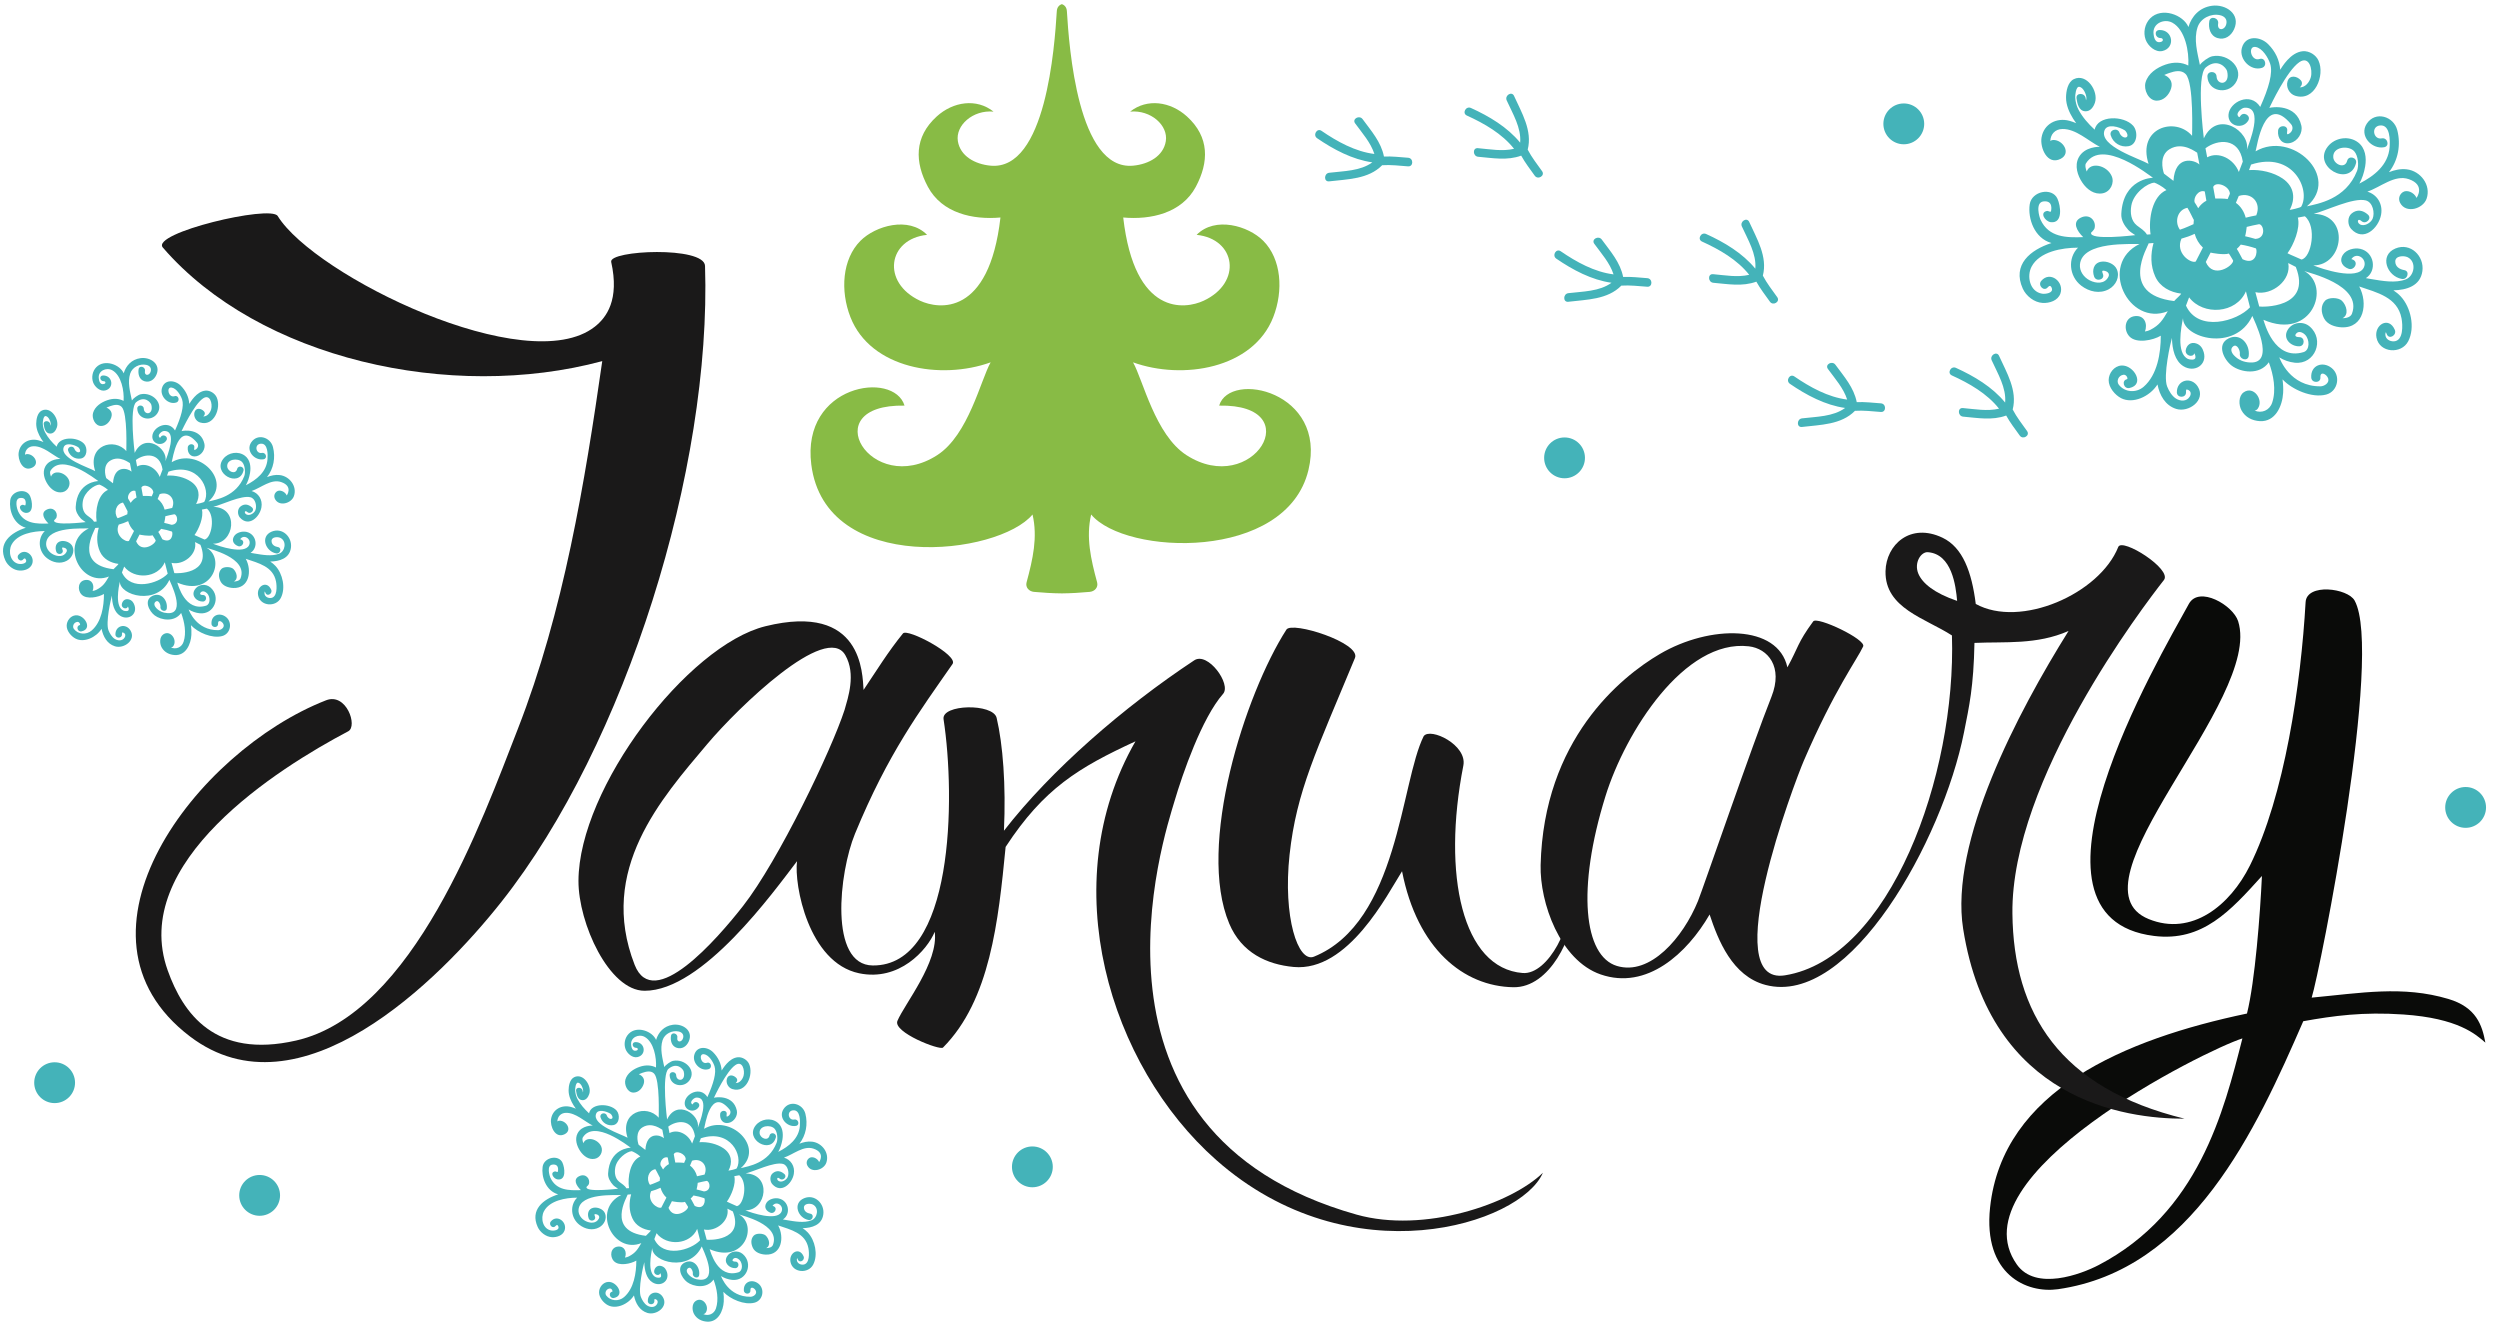
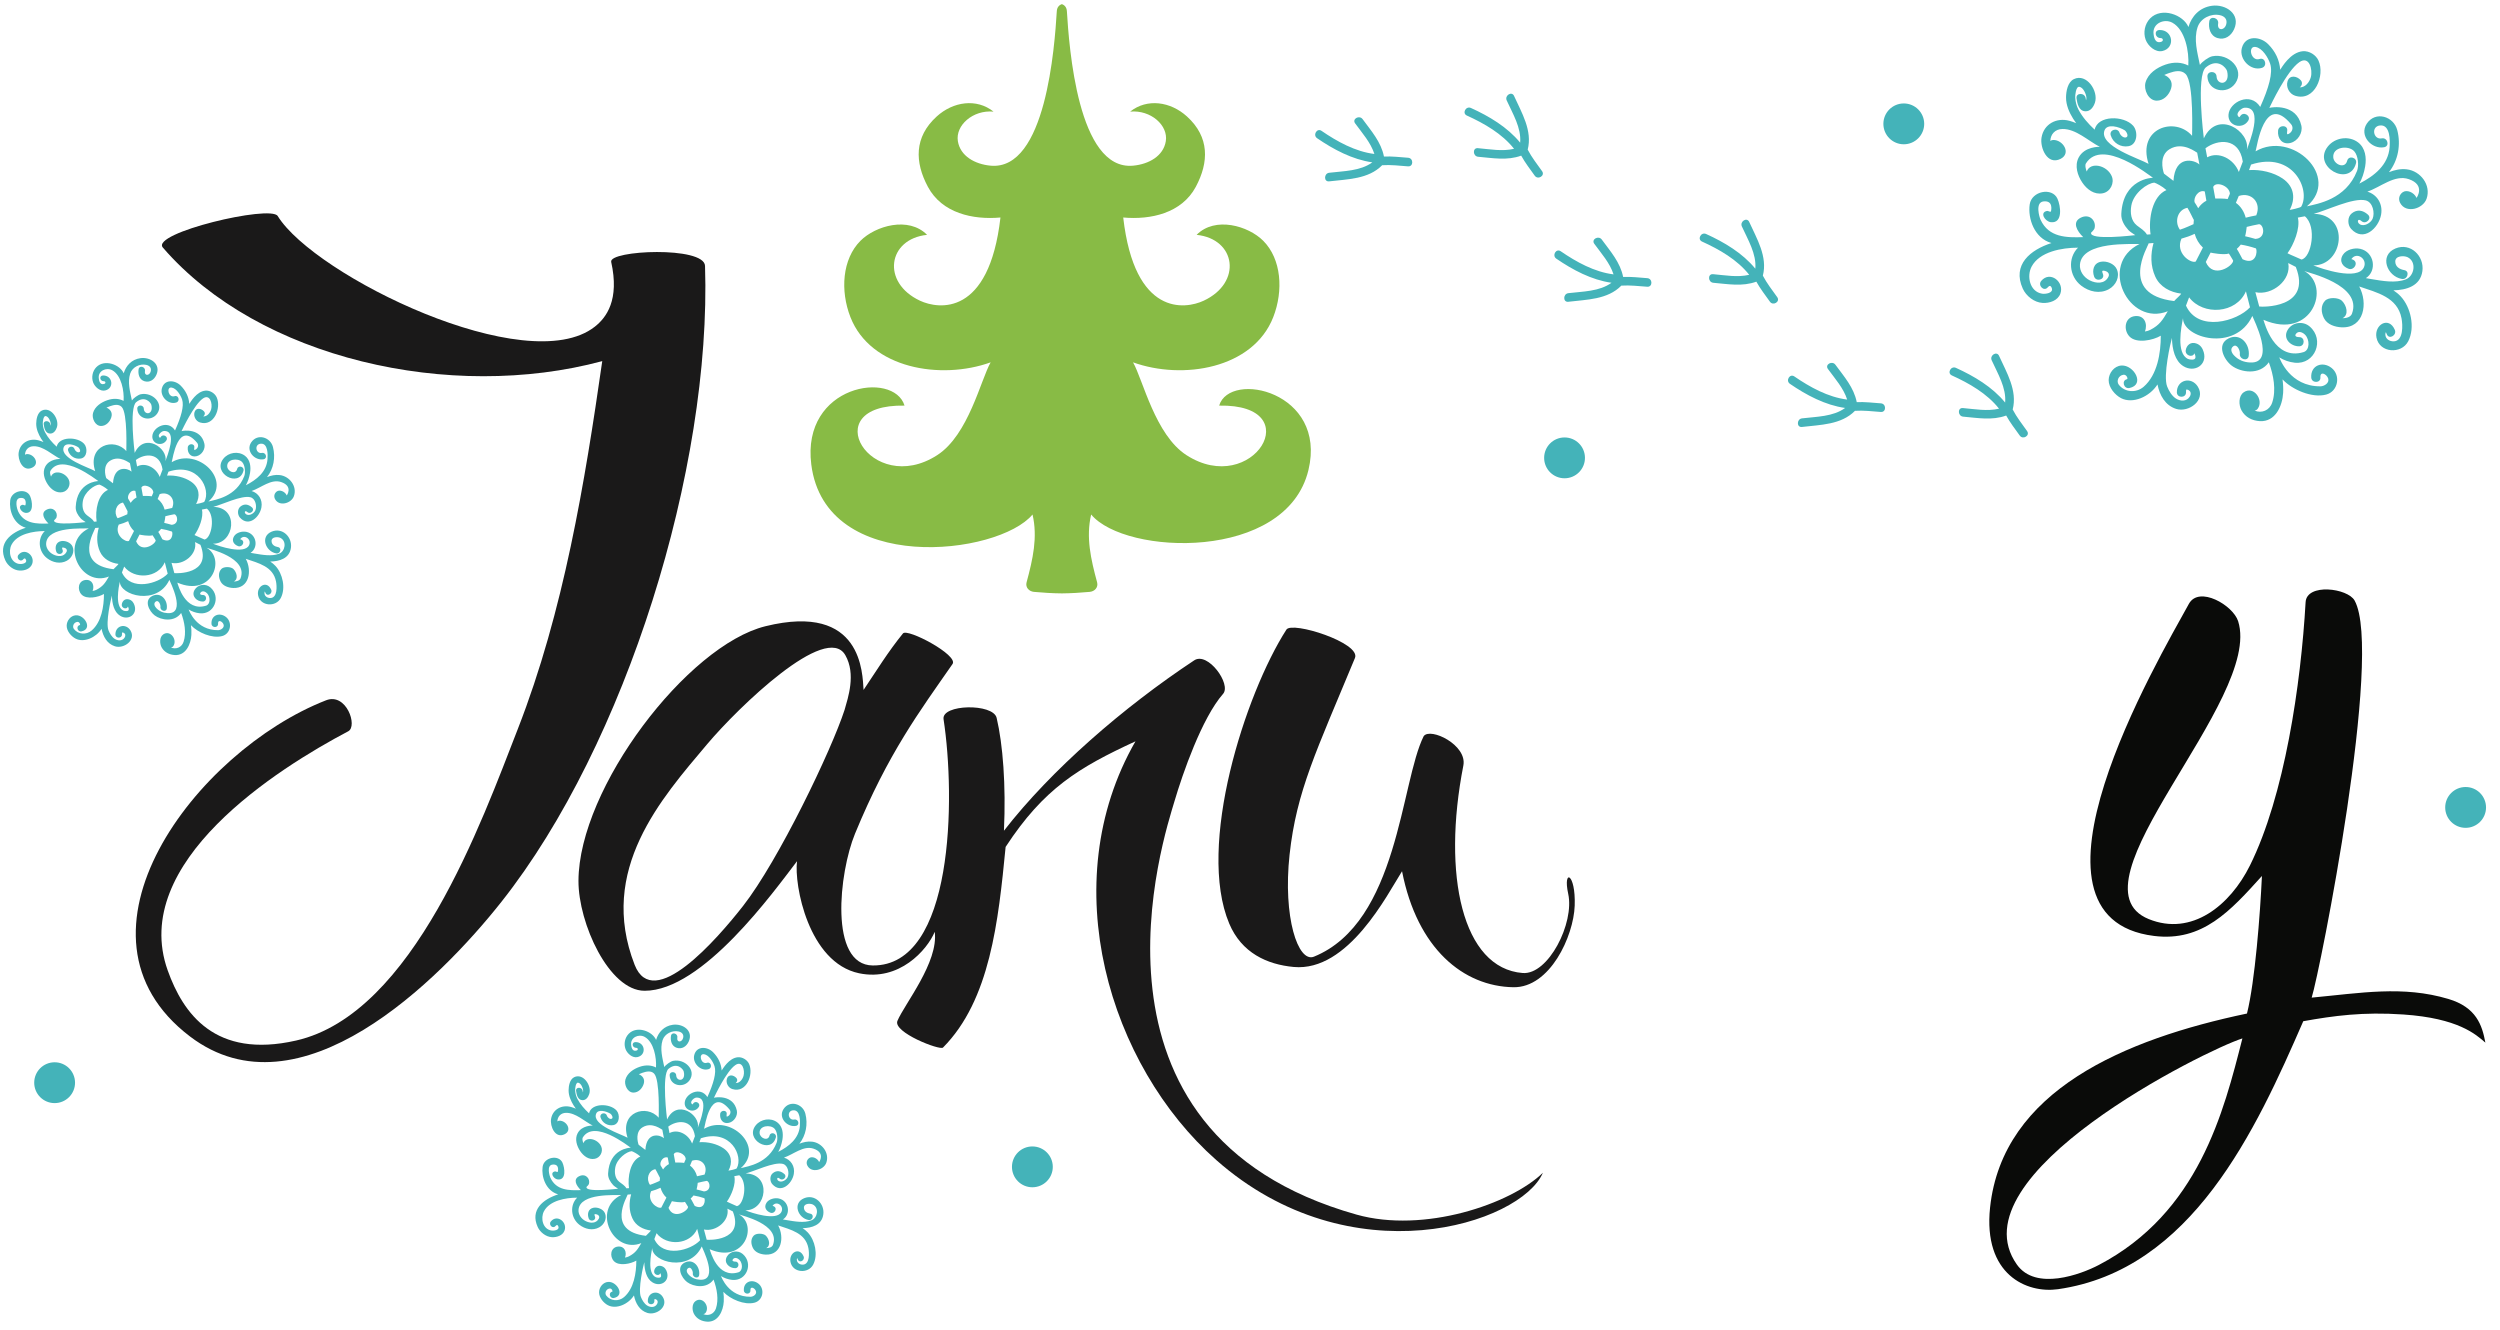
<svg xmlns="http://www.w3.org/2000/svg" width="250px" height="133px" viewBox="0 0 250 133" version="1.1">
  <title>Yanuary</title>
  <g id="Page-1" stroke="none" stroke-width="1" fill="none" fill-rule="evenodd">
    <g id="165" transform="translate(-9, -88)">
      <g id="Yanuary" transform="translate(9.301, 88.416)">
        <path d="M27.468,21.184 C31.158,27.162 52.415,37.555 59.178,32.255 C60.349,31.338 61.663,29.567 60.818,25.776 C60.556,24.601 70.137,24.178 70.202,26.173 C70.865,46.398 62.301,74.003 49.853,89.752 C43.596,97.671 29.645,111.541 18.704,103.235 C5.339,93.087 19.274,74.702 32.307,69.613 C34.335,68.821 35.495,72.201 34.522,72.713 C27.466,76.432 12.597,85.812 16.473,96.635 C18.001,100.905 21.178,105.492 29.311,103.637 C41.046,100.962 47.887,81.689 51.484,72.473 C56.075,60.707 58.185,47.809 59.924,35.696 C44.787,39.769 25.611,35.482 15.986,24.343 C14.726,22.887 26.763,20.043 27.468,21.184" id="Fill-131" fill="#1A1919" />
        <path d="M121.614,40.145 C130.676,39.977 124.969,49.374 118.342,45.095 C115.221,43.08 113.998,37.578 113.004,35.818 C117.971,37.609 125.011,36.457 127.025,31.294 C128.057,28.647 127.846,25.49 126.018,23.659 C124.525,22.163 121.204,21.194 119.361,23.069 C123.295,23.474 123.961,27.841 120.061,29.658 C118.217,30.518 113.16,31.255 112.021,21.334 C114.773,21.582 117.866,20.908 119.28,18.265 C120.593,15.807 120.669,13.295 118.394,11.229 C116.756,9.742 114.412,9.392 112.715,10.746 C114.782,10.555 116.538,12.123 116.28,13.706 C116.037,15.193 114.58,16.003 113.014,16.151 C107.468,16.675 106.606,4.219 106.387,0.693 C106.364,0.309 106.146,0.083 105.884,0 C105.621,0.083 105.403,0.309 105.38,0.693 C105.161,4.219 104.298,16.675 98.752,16.151 C97.188,16.003 95.729,15.193 95.486,13.706 C95.229,12.123 96.985,10.555 99.052,10.746 C97.354,9.392 95.011,9.742 93.373,11.229 C91.097,13.295 91.174,15.807 92.488,18.265 C93.901,20.908 96.993,21.582 99.745,21.334 C98.606,31.255 93.551,30.518 91.706,29.658 C87.806,27.841 88.472,23.474 92.406,23.069 C90.562,21.194 87.242,22.163 85.749,23.659 C83.922,25.49 83.709,28.647 84.741,31.294 C86.756,36.457 93.796,37.609 98.764,35.818 C97.768,37.578 96.546,43.08 93.425,45.095 C86.798,49.374 81.093,39.977 90.153,40.145 C89.082,36.603 79.817,38.037 80.828,46.038 C82.233,57.154 99.546,55.14 102.952,51.034 C103.482,53.315 102.984,55.495 102.358,57.814 C102.22,58.323 102.602,58.724 103.086,58.771 C104.02,58.858 104.952,58.914 105.884,58.923 C106.814,58.914 107.747,58.858 108.68,58.771 C109.164,58.724 109.546,58.323 109.409,57.814 C108.782,55.495 108.283,53.315 108.814,51.034 C112.22,55.14 128.345,55.75 130.543,46.588 C132.426,38.745 122.684,36.603 121.614,40.145" id="Fill-147" fill="#88BB45" />
        <path d="M182.49,36.478 C183.207,37.462 184.043,38.385 184.417,39.541 C182.503,39.303 180.697,38.3 179.132,37.227 C178.671,36.915 178.236,37.656 178.692,37.967 C180.331,39.091 182.217,40.1 184.212,40.38 C183.011,41.259 181.341,41.246 179.9,41.42 C179.357,41.485 179.345,42.347 179.895,42.28 C181.726,42.06 183.826,42.067 185.196,40.666 C186.06,40.61 186.924,40.715 187.787,40.781 C188.34,40.821 188.343,39.958 187.79,39.918 C186.988,39.86 186.179,39.763 185.373,39.797 C185.087,38.333 184.103,37.237 183.241,36.059 C182.918,35.617 182.163,36.031 182.49,36.478 Z M159.126,23.96 C159.842,24.943 160.678,25.866 161.054,27.022 C159.14,26.784 157.333,25.781 155.768,24.708 C155.307,24.395 154.873,25.137 155.329,25.449 C156.967,26.57 158.853,27.58 160.848,27.861 C159.645,28.74 157.978,28.726 156.537,28.9 C155.993,28.965 155.98,29.828 156.532,29.761 C158.362,29.54 160.463,29.549 161.833,28.146 C162.697,28.09 163.561,28.196 164.423,28.258 C164.976,28.3 164.979,27.439 164.427,27.4 C163.623,27.339 162.816,27.245 162.012,27.278 C161.724,25.814 160.738,24.717 159.878,23.541 C159.553,23.097 158.799,23.512 159.126,23.96 Z M137.915,16.106 C138.779,16.049 139.645,16.155 140.506,16.22 C141.06,16.26 141.063,15.399 140.51,15.359 C139.707,15.299 138.9,15.204 138.094,15.237 C137.807,13.773 136.822,12.678 135.962,11.501 C135.638,11.056 134.883,11.471 135.21,11.918 C135.927,12.902 136.762,13.825 137.138,14.981 C135.222,14.744 133.417,13.74 131.85,12.668 C131.391,12.353 130.956,13.097 131.412,13.408 C133.05,14.53 134.937,15.539 136.932,15.82 C135.729,16.698 134.062,16.685 132.619,16.86 C132.077,16.924 132.064,17.786 132.615,17.72 C134.445,17.501 136.547,17.508 137.915,16.106 Z M198.869,35.615 C199.468,36.937 200.342,38.358 200.213,39.841 C198.941,38.28 197.099,37.191 195.29,36.369 C194.787,36.142 194.379,36.899 194.885,37.128 C196.615,37.912 198.407,38.937 199.602,40.452 C198.42,40.73 197.197,40.494 195.985,40.389 C195.432,40.342 195.47,41.202 196.015,41.249 C197.468,41.376 198.916,41.651 200.317,41.137 C200.706,41.843 201.205,42.484 201.673,43.14 C201.994,43.592 202.73,43.143 202.407,42.691 C201.907,41.987 201.367,41.302 200.968,40.534 C201.457,38.636 200.363,36.844 199.602,35.164 C199.374,34.659 198.642,35.117 198.869,35.615 Z M173.885,22.227 C174.484,23.55 175.36,24.97 175.231,26.453 C173.957,24.893 172.116,23.802 170.308,22.983 C169.805,22.754 169.395,23.512 169.902,23.741 C171.632,24.525 173.424,25.55 174.62,27.064 C173.437,27.343 172.214,27.106 171.002,27.001 C170.449,26.954 170.487,27.815 171.034,27.863 C172.486,27.989 173.933,28.264 175.333,27.75 C175.724,28.455 176.223,29.097 176.691,29.753 C177.011,30.205 177.745,29.755 177.424,29.303 C176.923,28.6 176.385,27.915 175.984,27.148 C176.475,25.249 175.38,23.456 174.62,21.777 C174.39,21.27 173.66,21.729 173.885,22.227 Z M151.818,15.148 C152.207,15.855 152.707,16.497 153.173,17.153 C153.494,17.603 154.231,17.155 153.908,16.703 C153.407,15.998 152.867,15.314 152.469,14.547 C152.958,12.65 151.864,10.855 151.104,9.176 C150.875,8.671 150.144,9.128 150.369,9.626 C150.968,10.949 151.844,12.369 151.715,13.851 C150.44,12.291 148.599,11.2 146.792,10.381 C146.289,10.154 145.879,10.91 146.386,11.14 C148.114,11.924 149.908,12.948 151.104,14.464 C149.921,14.743 148.697,14.505 147.485,14.4 C146.934,14.353 146.97,15.215 147.516,15.261 C148.969,15.387 150.418,15.662 151.818,15.148 L151.818,15.148 Z" id="Fill-148" fill="#44B3B9" />
        <path d="M229.848,25.537 C229.402,25.323 228.888,25.135 228.447,24.91 C229.068,24.054 229.752,22.401 229.485,21.343 C229.542,21.333 230.129,21.227 230.184,21.213 C231.416,22.233 230.841,25.338 229.848,25.537 Z M225.622,30.234 C225.489,29.76 225.365,29.281 225.235,28.804 C226.925,29.168 228.862,27.575 228.522,25.89 C228.774,26.018 229.026,26.148 229.279,26.276 C230.936,30.479 225.805,30.28 225.622,30.234 Z M218.297,30.147 C218.357,29.97 218.542,29.496 218.609,29.321 C220.023,31.175 223.326,30.96 224.292,28.716 C224.434,29.247 224.562,29.785 224.699,30.317 C223.412,31.714 219.526,32.831 218.297,30.147 Z M214.561,23.921 C214.724,23.908 214.886,23.896 215.051,23.883 C214.747,24.999 214.738,26.161 215.223,27.237 C215.697,28.285 216.73,28.811 217.814,28.946 C217.747,29.112 217.314,29.454 217.116,29.689 C211.484,29.023 214.532,24.201 214.561,23.921 Z M213.384,22.126 C212.794,21.653 212.705,20.863 212.832,20.14 C213.05,18.881 214.455,17.883 215.136,17.85 C215.334,17.91 215.919,18.205 216.343,18.592 C214.924,19.202 214.533,21.445 214.754,23.018 C214.633,23.026 214.512,23.032 214.393,23.042 C214.158,22.636 213.743,22.412 213.384,22.126 Z M216.648,14.508 C217.995,13.682 219.35,14.86 219.416,14.849 C219.487,15.245 219.564,15.641 219.642,16.036 C219.126,15.548 217.205,15.071 217.044,17.67 C216.875,17.544 216.275,17.069 216.099,16.947 C215.944,16.514 215.623,15.134 216.648,14.508 Z M223.979,15.743 C223.855,16.082 223.726,16.423 223.592,16.763 C223.588,16.764 223.584,16.764 223.576,16.766 C223.063,15.456 221.561,14.7 220.418,15.315 C220.359,15.011 220.297,14.712 220.245,14.41 C221.449,13.501 223.606,13.297 223.979,15.743 Z M220.759,24.843 C220.823,24.869 222.091,25.112 222.583,24.939 C222.699,25.081 222.913,25.486 223.014,25.635 C223.053,26.161 221.009,27.524 220.279,25.782 C220.444,25.467 220.604,25.153 220.759,24.843 Z M220.337,19.656 C220.014,19.824 219.732,20.082 219.518,20.406 C219.409,20.204 219.29,20.006 219.16,19.815 C219.029,19.311 219.557,18.531 220.175,18.729 C220.234,19.037 220.286,19.348 220.337,19.656 Z M222.465,19.489 C222.221,19.429 221.332,19.432 221.226,19.435 C221.163,19.052 221.094,18.665 221.017,18.279 C221.274,17.662 222.666,18.169 222.688,18.961 C222.614,19.136 222.538,19.313 222.465,19.489 Z M225.342,21.071 C225.335,21.087 225.332,21.103 225.329,21.119 C224.972,21.187 224.619,21.265 224.269,21.353 C224.11,20.743 223.773,20.216 223.288,19.868 C223.385,19.639 223.48,19.412 223.575,19.182 C224.833,18.758 225.843,19.836 225.342,21.071 Z M218.44,20.364 C218.658,20.689 219.037,21.532 219.085,21.578 C219.064,21.718 219.053,21.862 219.05,22.002 C219.036,22.006 218.147,22.42 217.689,22.555 C217.105,21.737 217.474,20.545 218.44,20.364 Z M217.844,23.448 C218.298,23.324 218.741,23.169 219.166,22.965 C219.314,23.492 219.592,23.971 219.991,24.344 C219.986,24.351 219.981,24.358 219.977,24.364 C219.798,24.722 219.456,25.377 219.273,25.738 C218.761,25.957 217.205,24.877 217.844,23.448 Z M223.953,25.506 C223.824,25.295 223.531,24.674 223.377,24.474 C223.524,24.348 223.657,24.202 223.776,24.044 C224.298,24.127 224.803,24.258 225.296,24.425 C225.463,24.693 225.333,26.165 223.953,25.506 Z M225.238,23.475 C224.97,23.396 224.485,23.264 224.21,23.207 C224.277,23.004 224.368,22.372 224.37,22.275 C224.763,22.174 225.178,22.082 225.611,22.002 C226.098,22.05 226.329,23.411 225.238,23.475 Z M229.825,20.243 C229.762,20.362 228.704,20.586 228.669,20.572 C229.253,19.478 229.158,18.255 227.965,17.438 C227.062,16.823 225.776,16.517 224.603,16.591 C224.671,16.408 224.739,16.226 224.803,16.043 C228.989,14.67 230.779,18.538 229.825,20.243 Z M240.373,16.517 C239.736,16.444 239.153,16.583 238.591,16.802 C239.519,15.627 239.801,14.054 239.428,12.602 C239.071,11.205 237.235,10.651 236.375,11.953 C235.584,13.15 236.876,14.548 238.12,14.306 C238.7,14.192 238.454,13.307 237.877,13.421 C237.018,13.588 236.765,12.198 237.727,12.128 C238.73,12.053 238.711,13.653 238.66,14.311 C238.522,16.074 237.146,17.17 235.635,17.944 C235.906,17.447 236.107,16.876 236.217,16.219 C236.362,15.362 236.242,14.38 235.502,13.82 C234.576,13.12 233.192,13.337 232.479,14.237 C230.89,16.239 234.665,18.364 235.3,15.905 C235.446,15.331 234.563,15.09 234.416,15.661 C234.198,16.51 233.099,16.039 233.028,15.341 C232.919,14.264 234.533,14.083 235.111,14.7 C235.53,15.146 235.598,16.181 235.404,16.675 C234.276,19.551 231.435,19.966 230.391,20.216 C233.812,17.268 228.911,12.586 225.257,14.716 C225.398,14.295 226.111,8.76 228.81,12.009 C229.049,12.294 228.968,12.695 228.664,12.912 C228.348,13.135 228.391,12.955 228.423,12.641 C228.482,12.053 227.567,12.059 227.507,12.641 C227.426,13.425 227.912,14.082 228.746,13.878 C229.477,13.699 229.993,12.871 229.836,12.153 C229.35,9.93 226.894,10.287 226.633,10.375 C226.761,10.115 228.367,6.669 229.634,5.8 C230.629,5.115 230.985,6.548 230.783,7.296 C230.651,7.793 230.232,8.342 229.673,8.318 C229.884,8.17 229.993,7.854 229.772,7.605 C229.395,7.183 228.658,7.039 228.452,7.716 C228.275,8.297 228.632,8.974 229.214,9.158 C231.181,9.778 232.214,7.125 231.553,5.65 C231.294,5.069 230.616,4.653 229.983,4.706 C228.734,4.814 227.886,6.315 227.718,6.558 C227.651,5.597 227.239,4.726 226.512,3.999 C225.717,3.202 224.234,3.081 223.885,4.382 C223.579,5.515 224.788,6.737 225.904,6.366 C226.464,6.18 226.224,5.294 225.662,5.482 C224.799,5.769 224.44,4.164 225.247,4.279 C225.939,4.381 226.518,5.358 226.713,5.953 C227.013,6.862 226.574,8.386 225.722,10.277 C224.748,8.72 222.632,9.787 222.548,11.058 C222.473,12.199 223.956,12.574 224.522,11.652 C224.829,11.146 224.036,10.688 223.731,11.189 C223.626,11.359 223.582,11.328 223.475,11.135 C223.324,10.862 223.85,10.366 224.172,10.354 C226.137,10.274 224.588,13.92 224.381,14.57 C224.771,12.762 221.451,10.481 220.082,13.418 C220.073,13.361 219.291,7.143 220.283,6.322 C221.49,5.325 222.335,6.388 222.41,6.699 C222.753,8.14 221.393,8.156 221.355,7.231 C221.332,6.643 220.416,6.641 220.44,7.231 C220.499,8.722 222.402,9.087 223.224,7.924 C224.213,6.517 222.574,4.873 220.919,5.212 C220.556,5.289 219.891,5.765 219.688,6.078 C219.433,4.817 219.063,3.553 219.451,2.323 C219.742,1.413 220.793,0.904 221.691,1.101 C222.162,1.204 222.446,1.515 222.327,1.998 C222.166,2.651 221.387,2.699 221.513,1.941 C221.61,1.367 220.728,1.117 220.629,1.7 C220.518,2.368 220.709,3.161 221.441,3.388 C222.187,3.619 222.808,3.174 223.111,2.504 C223.795,0.985 222.274,-0.026 220.89,0.162 C219.657,0.331 218.86,1.202 218.541,2.284 C218.039,1.069 215.86,0.245 214.708,1.429 C214.173,1.982 214.005,2.832 214.262,3.548 C214.492,4.177 215.232,4.854 215.952,4.682 C217.255,4.374 217.002,2.571 215.661,2.584 C215.07,2.593 215.178,3.393 215.769,3.391 C216.009,3.388 216.083,3.682 215.815,3.767 C215.149,3.985 215.078,3.157 215.056,2.99 C214.915,1.932 216.115,1.403 216.938,1.855 C218.228,2.565 218.62,4.763 218.53,6.139 C217.89,5.806 217.1,5.751 216.249,6.044 C215.394,6.338 214.51,6.919 214.251,7.832 C214.049,8.547 214.533,9.648 215.372,9.651 C216.08,9.654 216.614,9.066 216.81,8.427 C217.015,7.767 216.654,7.298 216.126,7.081 C216.304,6.997 216.479,6.934 216.627,6.882 C217.19,6.687 217.819,6.552 218.254,6.979 C219.12,7.835 218.89,13.12 218.907,13.167 C217.232,11.204 213.391,12.358 214.555,15.969 C213.679,15.456 209.555,14.198 210.151,12.618 C210.418,11.911 211.62,12.268 212.169,12.613 C212.326,12.711 212.617,13.209 212.318,13.319 C212.047,13.418 211.723,13.097 211.655,12.871 C211.484,12.304 210.601,12.545 210.77,13.112 C211.002,13.88 211.776,14.353 212.562,14.201 C213.462,14.031 213.518,12.71 213.005,12.148 C212.074,11.122 209.477,11.091 209.165,12.55 C208.526,11.959 207.949,11.312 207.541,10.538 C207.344,10.163 207.24,9.743 207.219,9.321 C207.211,9.139 207.28,8.217 207.63,8.265 C208.031,8.318 208.315,8.996 208.34,9.346 C208.346,9.441 208.33,9.531 208.303,9.613 C208.287,9.548 208.273,9.481 208.267,9.415 C208.191,8.837 207.274,8.829 207.352,9.415 C207.422,9.925 207.573,10.676 208.222,10.712 C208.741,10.739 209.047,10.283 209.193,9.847 C209.573,8.697 208.358,6.879 207.084,7.497 C206.464,7.798 206.308,8.719 206.303,9.321 C206.296,10.081 206.616,10.82 207.011,11.454 C207.108,11.607 207.211,11.758 207.319,11.902 C207.1,11.81 206.875,11.727 206.639,11.663 C205.348,11.313 204.076,11.987 203.852,13.341 C203.683,14.359 204.428,16.144 205.758,15.47 C206.852,14.913 206.001,13.558 205.017,13.58 C204.899,13.583 204.802,13.625 204.732,13.685 C204.751,13.001 205.215,12.492 205.944,12.484 C207.295,12.463 208.511,13.669 209.681,14.266 C209.65,14.264 208.157,14.21 207.563,15.342 C207.136,16.164 207.457,17.141 207.929,17.841 C208.389,18.523 209.122,19.081 209.976,18.912 C210.742,18.76 211.17,17.881 210.869,17.193 C210.386,16.092 208.73,15.734 208.371,16.737 C208.254,16.423 208.181,16.105 208.292,15.926 C209.905,13.335 214.659,17.145 214.996,17.361 C214.91,17.356 212,17.461 211.829,20.974 C211.799,21.591 212.128,22.139 212.539,22.591 C212.709,22.775 212.987,22.927 213.224,23.1 C213.148,23.105 208.554,23.668 208.816,22.837 C208.885,22.799 209.116,22.533 209.147,22.435 C209.365,21.715 208.688,20.885 207.76,21.36 C206.893,21.8 207.381,22.677 208.021,23.296 C206.335,23.356 204.578,23.336 203.755,21.559 C203.643,21.322 203.18,19.815 204.058,19.724 C205.034,19.621 204.823,20.586 204.802,20.699 C204.774,20.854 204.51,20.656 204.417,20.675 C203.608,20.815 204.207,21.744 204.789,21.804 C206.021,21.93 205.764,20.155 205.445,19.455 C204.915,18.284 202.856,18.681 202.668,20.032 C202.474,21.429 203.119,23.399 204.846,23.888 C202.732,24.571 200.896,26.053 201.977,28.448 C202.312,29.19 203.128,29.833 203.96,29.877 C204.647,29.917 205.483,29.654 205.738,28.942 C206.155,27.777 204.704,26.624 203.822,27.674 C203.444,28.122 204.088,28.774 204.469,28.323 C204.635,28.125 204.775,28.117 204.877,28.391 C205.066,28.903 204.22,29.003 203.91,28.953 C202.674,28.755 202.354,27.209 202.854,26.254 C203.645,24.747 205.896,24.352 207.501,24.351 C206.458,25.385 206.587,27.196 207.819,28.149 C208.613,28.761 209.679,29.003 210.587,28.503 C211.294,28.113 211.719,27.252 211.376,26.501 C211.127,25.946 210.355,25.653 209.786,25.76 C209.052,25.899 208.887,26.623 209.112,27.244 C209.312,27.797 210.197,27.559 209.997,27.002 C209.9,26.734 209.848,26.6 210.163,26.668 C210.469,26.731 210.695,26.961 210.54,27.267 C210.166,28.008 209.302,27.944 208.673,27.621 C208.067,27.311 207.633,26.69 207.694,26.029 C207.911,23.655 212.924,24.031 213.657,23.981 C209.491,26.02 212.553,32.287 216.478,30.708 C215.964,31.593 215.661,32.084 214.736,32.566 C214.589,32.643 214.393,32.705 214.189,32.735 C214.49,31.991 214.153,31.091 213.203,31.194 C212.165,31.302 212.016,32.557 212.634,33.221 C213.333,33.975 215.016,33.612 215.778,33.153 C215.78,34.887 215.44,37.071 214.062,38.263 C213.312,38.912 212.158,38.82 211.574,38.049 C211.315,37.707 211.537,37.119 212.054,37.058 C212.36,37.022 212.527,37.474 212.4,37.504 C211.822,37.624 212.066,38.505 212.643,38.386 C214.246,38.051 213.081,36.059 211.845,36.135 C211.112,36.18 210.572,36.894 210.565,37.592 C210.559,38.341 211.206,39.09 211.807,39.4 C212.976,40.005 214.672,39.258 215.448,38.029 C215.661,39.108 216.219,40.128 217.311,40.473 C218.567,40.871 220.313,39.606 219.488,38.259 C218.839,37.197 217.373,37.56 217.384,38.816 C217.392,39.407 218.306,39.409 218.302,38.816 C218.298,38.593 218.28,38.459 218.522,38.576 C218.805,38.718 218.826,38.988 218.678,39.237 C218.365,39.767 217.719,39.715 217.282,39.433 C216.881,39.174 216.591,38.674 216.417,38.242 C215.983,37.164 216.766,33.79 216.894,33.375 C216.917,34.507 217.188,35.677 218.039,36.203 C219.155,36.894 220.44,36.066 220.073,34.802 C219.958,34.399 219.735,34.062 219.311,33.925 C218.751,33.74 218.356,34.116 218.275,34.593 C218.179,35.146 218.983,35.395 219.139,34.907 C219.211,35.049 219.262,35.215 219.241,35.355 C219.2,35.634 218.667,35.552 218.501,35.48 C217.282,34.927 217.838,32.224 217.999,31.4 C217.983,33.388 223.211,34.83 224.927,31.191 C224.929,31.185 224.934,31.185 224.937,31.184 C225.008,31.431 227.37,35.968 224.707,35.834 C224.058,35.802 223.533,35.579 223.098,35.118 C222.857,34.868 222.682,34.468 223.022,34.216 C223.413,33.919 223.724,34.664 223.684,34.942 C223.604,35.521 224.487,35.77 224.568,35.185 C224.728,34.029 223.76,32.832 222.559,33.425 C221.314,34.033 222.099,35.571 222.878,36.156 C223.773,36.825 225.65,37.138 226.582,35.811 C227.056,37.09 227.334,38.601 226.917,39.848 C226.655,40.63 225.863,40.946 225.157,40.644 C225.276,40.628 225.394,40.568 225.48,40.444 C226.094,39.565 225.052,38.123 224.071,38.814 C223.533,39.187 223.562,40.095 223.847,40.617 C224.224,41.309 224.916,41.653 225.684,41.698 C227.239,41.789 227.937,40.173 228.012,38.886 C228.039,38.438 228.014,37.979 227.951,37.522 C228.919,38.557 230.904,39.415 232.315,39.042 C233.515,38.725 233.795,37.117 232.855,36.377 C231.953,35.667 230.751,36.117 230.823,37.333 C230.857,37.921 231.774,37.923 231.739,37.333 C231.698,36.629 232.393,37.009 232.52,37.442 C232.654,37.898 232.11,38.215 231.749,38.217 C228.669,38.242 227.686,35.455 227.626,35.319 C228.082,35.601 228.598,35.793 229.175,35.855 C231.209,36.072 232.2,33.548 230.667,32.233 C229.983,31.647 228.906,31.808 228.454,32.593 C227.955,33.458 228.784,34.233 229.623,34.215 C230.211,34.201 230.213,33.286 229.623,33.298 C229.409,33.303 229.091,33.223 229.304,32.956 C229.566,32.626 229.987,32.832 230.213,33.065 C230.681,33.554 230.69,34.599 230.059,34.793 C227.101,35.698 226.143,31.841 226.041,31.562 C230.896,33.675 232.86,28.216 230.13,26.689 C230.465,26.844 235.982,28.064 234.893,30.957 C234.762,31.302 234.324,31.407 233.946,31.409 C234.632,31.059 234.35,30.107 233.887,29.657 C233.541,29.321 232.548,29.286 232.2,29.662 C231.747,30.152 231.814,30.835 232.093,31.398 C232.412,32.04 233.2,32.287 233.862,32.317 C236.114,32.416 236.522,29.893 235.619,28.231 C237.394,28.841 239.444,29.3 239.849,31.404 C239.98,32.07 240.06,33.67 239.086,33.719 C238.649,33.738 238.239,33.474 238.233,33.025 C238.233,32.95 238.252,32.868 238.286,32.797 C238.329,32.872 238.358,32.96 238.388,33.028 C238.621,33.568 239.41,33.102 239.179,32.566 C238.579,31.172 237.099,32.061 237.345,33.339 C237.643,34.892 239.847,35.034 240.526,33.701 C241.23,32.324 240.783,30.313 239.767,29.22 C239.55,28.988 239.304,28.788 239.039,28.617 C240.342,28.592 241.74,28.185 241.939,26.689 C242.142,25.185 240.741,23.805 239.242,24.433 C237.59,25.12 238.396,27.223 239.884,27.479 C240.462,27.578 240.708,26.695 240.127,26.597 C239.656,26.514 239.233,26.262 239.225,25.738 C239.22,25.145 240.095,25.126 240.467,25.308 C241.381,25.764 241.145,27.182 240.28,27.521 C239.248,27.925 237.903,27.672 236.849,27.496 C236.661,27.468 236.473,27.432 236.284,27.398 C237.426,26.677 237.146,24.784 235.719,24.466 C235.134,24.338 234.323,24.541 233.986,25.071 C233.574,25.727 233.991,26.271 234.581,26.47 C235.142,26.659 235.675,25.7 234.833,25.495 C235.365,24.709 236.481,25.481 236.085,26.326 C235.45,27.678 231.84,26.46 231.032,26.122 C234.059,26.147 234.759,21.039 231.074,20.966 C232.247,20.681 235.017,19.31 236.27,19.623 C237.003,19.806 237.195,20.904 236.96,21.456 C236.813,21.8 236.32,22.158 235.89,22.089 C235.325,21.996 235.396,21.298 235.842,21.69 C236.283,22.079 236.933,21.435 236.489,21.044 C235.988,20.599 235.414,20.487 234.871,20.924 C234.422,21.285 234.444,22.066 234.808,22.468 C236.036,23.833 237.568,22.408 237.81,21.041 C238.002,19.954 237.392,19.032 236.436,18.748 C237.778,18.292 239.163,17.015 240.575,17.498 C242.28,18.078 241.365,19.364 241.355,19.373 C241.097,18.797 240.357,18.518 239.96,18.814 C239.616,19.067 239.512,19.489 239.714,19.877 C240.29,20.969 241.998,20.485 242.357,19.459 C242.833,18.091 241.757,16.68 240.373,16.517 L240.373,16.517 Z" id="Fill-150" fill="#44B3B9" />
        <path d="M20.151,53.538 C19.832,53.384 19.465,53.25 19.149,53.089 C19.592,52.477 20.082,51.297 19.89,50.54 C19.932,50.532 20.352,50.456 20.391,50.446 C21.271,51.175 20.86,53.395 20.151,53.538 Z M17.13,56.895 C17.035,56.556 16.946,56.214 16.854,55.872 C18.062,56.133 19.447,54.994 19.202,53.79 C19.383,53.882 19.563,53.974 19.743,54.066 C20.928,57.07 17.261,56.927 17.13,56.895 Z M11.893,56.833 C11.938,56.706 12.07,56.367 12.117,56.242 C13.128,57.568 15.489,57.413 16.179,55.809 C16.28,56.19 16.371,56.573 16.47,56.954 C15.55,57.952 12.772,58.752 11.893,56.833 Z M9.223,52.382 C9.341,52.372 9.456,52.365 9.574,52.357 C9.357,53.153 9.349,53.983 9.697,54.752 C10.036,55.501 10.774,55.878 11.548,55.974 C11.502,56.093 11.192,56.337 11.05,56.505 C7.025,56.03 9.203,52.582 9.223,52.382 Z M8.383,51.1 C7.959,50.761 7.896,50.195 7.987,49.679 C8.142,48.779 9.147,48.067 9.634,48.043 C9.776,48.086 10.194,48.297 10.497,48.573 C9.483,49.009 9.203,50.613 9.361,51.737 C9.275,51.743 9.189,51.747 9.104,51.755 C8.936,51.464 8.639,51.304 8.383,51.1 Z M10.715,45.654 C11.679,45.063 12.647,45.905 12.694,45.898 C12.744,46.18 12.8,46.463 12.855,46.746 C12.488,46.397 11.114,46.056 10.998,47.913 C10.878,47.823 10.448,47.485 10.324,47.398 C10.212,47.089 9.983,46.102 10.715,45.654 Z M15.955,46.537 C15.867,46.779 15.774,47.023 15.679,47.265 C15.676,47.267 15.672,47.267 15.668,47.268 C15.3,46.332 14.226,45.791 13.41,46.231 C13.367,46.014 13.324,45.8 13.287,45.584 C14.146,44.933 15.688,44.789 15.955,46.537 Z M13.653,53.041 C13.699,53.061 14.606,53.235 14.957,53.111 C15.041,53.211 15.193,53.501 15.266,53.608 C15.294,53.983 13.832,54.958 13.31,53.713 C13.428,53.486 13.543,53.263 13.653,53.041 Z M13.353,49.335 C13.12,49.454 12.92,49.638 12.767,49.871 C12.687,49.725 12.604,49.584 12.511,49.447 C12.418,49.088 12.795,48.529 13.236,48.672 C13.278,48.891 13.316,49.113 13.353,49.335 Z M14.873,49.215 C14.699,49.172 14.064,49.174 13.988,49.176 C13.943,48.901 13.893,48.626 13.838,48.35 C14.022,47.909 15.018,48.271 15.032,48.838 C14.98,48.964 14.926,49.089 14.873,49.215 Z M16.929,50.346 C16.926,50.356 16.923,50.367 16.919,50.379 C16.666,50.428 16.412,50.483 16.162,50.547 C16.049,50.111 15.808,49.735 15.462,49.486 C15.53,49.322 15.599,49.159 15.666,48.995 C16.565,48.692 17.287,49.463 16.929,50.346 Z M11.997,49.84 C12.151,50.072 12.423,50.675 12.457,50.709 C12.442,50.808 12.434,50.909 12.432,51.011 C12.423,51.014 11.786,51.309 11.459,51.407 C11.042,50.82 11.306,49.969 11.997,49.84 Z M11.571,52.045 C11.894,51.956 12.213,51.844 12.515,51.698 C12.62,52.076 12.82,52.419 13.105,52.684 C13.101,52.69 13.098,52.694 13.094,52.699 C12.967,52.955 12.722,53.424 12.591,53.681 C12.225,53.837 11.114,53.065 11.571,52.045 Z M15.937,53.515 C15.844,53.364 15.635,52.92 15.524,52.778 C15.63,52.688 15.725,52.583 15.811,52.47 C16.183,52.529 16.544,52.623 16.897,52.742 C17.016,52.934 16.924,53.987 15.937,53.515 Z M16.856,52.064 C16.663,52.008 16.317,51.912 16.12,51.871 C16.168,51.727 16.234,51.275 16.235,51.207 C16.515,51.133 16.813,51.068 17.122,51.011 C17.47,51.045 17.635,52.018 16.856,52.064 Z M20.135,49.754 C20.088,49.838 19.333,49.999 19.308,49.988 C19.725,49.207 19.657,48.332 18.803,47.749 C18.159,47.309 17.241,47.09 16.401,47.142 C16.45,47.012 16.497,46.882 16.544,46.751 C19.535,45.77 20.816,48.535 20.135,49.754 Z M27.673,47.09 C27.219,47.038 26.801,47.138 26.399,47.294 C27.064,46.454 27.264,45.329 26.997,44.291 C26.743,43.293 25.431,42.897 24.816,43.827 C24.25,44.683 25.174,45.683 26.063,45.509 C26.478,45.427 26.301,44.797 25.89,44.877 C25.274,44.997 25.094,44.003 25.783,43.953 C26.499,43.899 26.486,45.042 26.449,45.514 C26.35,46.774 25.366,47.556 24.286,48.11 C24.481,47.755 24.625,47.347 24.703,46.877 C24.807,46.264 24.721,45.563 24.194,45.161 C23.53,44.662 22.541,44.817 22.032,45.46 C20.895,46.891 23.593,48.41 24.048,46.652 C24.151,46.243 23.522,46.07 23.415,46.478 C23.259,47.085 22.474,46.749 22.423,46.248 C22.345,45.479 23.499,45.35 23.913,45.791 C24.211,46.11 24.261,46.85 24.122,47.203 C23.316,49.258 21.284,49.554 20.539,49.735 C22.983,47.626 19.48,44.281 16.87,45.803 C16.969,45.5 17.479,41.546 19.409,43.867 C19.578,44.072 19.52,44.358 19.304,44.512 C19.078,44.672 19.109,44.544 19.131,44.32 C19.175,43.899 18.52,43.904 18.476,44.32 C18.42,44.881 18.767,45.349 19.363,45.202 C19.885,45.075 20.254,44.483 20.142,43.971 C19.794,42.381 18.039,42.636 17.852,42.698 C17.945,42.513 19.092,40.051 19.996,39.429 C20.709,38.94 20.963,39.964 20.819,40.498 C20.724,40.854 20.426,41.245 20.025,41.229 C20.176,41.124 20.254,40.898 20.096,40.72 C19.827,40.418 19.299,40.316 19.152,40.799 C19.027,41.214 19.281,41.699 19.697,41.83 C21.104,42.272 21.841,40.377 21.37,39.321 C21.184,38.907 20.699,38.609 20.246,38.647 C19.353,38.725 18.748,39.797 18.629,39.972 C18.579,39.284 18.285,38.661 17.764,38.142 C17.197,37.573 16.138,37.487 15.888,38.416 C15.67,39.227 16.534,40.098 17.332,39.834 C17.732,39.701 17.56,39.067 17.158,39.202 C16.541,39.408 16.286,38.259 16.861,38.341 C17.356,38.414 17.77,39.113 17.91,39.539 C18.124,40.187 17.81,41.279 17.202,42.63 C16.506,41.518 14.992,42.279 14.932,43.188 C14.879,44.003 15.939,44.272 16.342,43.612 C16.564,43.25 15.996,42.924 15.778,43.281 C15.702,43.403 15.672,43.382 15.594,43.243 C15.487,43.048 15.864,42.693 16.092,42.685 C17.498,42.628 16.39,45.233 16.243,45.698 C16.522,44.407 14.148,42.776 13.17,44.874 C13.162,44.834 12.605,40.389 13.315,39.803 C14.176,39.091 14.78,39.849 14.835,40.072 C15.079,41.101 14.107,41.114 14.079,40.453 C14.064,40.032 13.409,40.03 13.426,40.453 C13.468,41.519 14.829,41.779 15.415,40.948 C16.122,39.943 14.951,38.767 13.768,39.009 C13.509,39.065 13.034,39.404 12.889,39.628 C12.705,38.728 12.441,37.823 12.718,36.945 C12.927,36.294 13.677,35.929 14.32,36.07 C14.656,36.145 14.86,36.366 14.774,36.713 C14.66,37.178 14.103,37.213 14.194,36.672 C14.263,36.261 13.632,36.081 13.561,36.499 C13.483,36.976 13.617,37.543 14.141,37.706 C14.674,37.87 15.119,37.552 15.335,37.073 C15.823,35.988 14.738,35.265 13.747,35.399 C12.867,35.521 12.296,36.144 12.069,36.917 C11.71,36.048 10.151,35.458 9.328,36.304 C8.947,36.7 8.826,37.308 9.01,37.82 C9.174,38.27 9.702,38.753 10.219,38.631 C11.15,38.409 10.969,37.121 10.009,37.131 C9.587,37.137 9.664,37.71 10.087,37.708 C10.259,37.706 10.312,37.917 10.12,37.977 C9.644,38.131 9.593,37.541 9.578,37.421 C9.477,36.664 10.334,36.286 10.922,36.609 C11.844,37.117 12.124,38.689 12.059,39.673 C11.602,39.433 11.038,39.395 10.43,39.605 C9.818,39.815 9.186,40.229 9.002,40.882 C8.858,41.393 9.203,42.18 9.804,42.182 C10.309,42.184 10.692,41.763 10.832,41.307 C10.977,40.836 10.719,40.501 10.343,40.345 C10.469,40.285 10.595,40.24 10.701,40.203 C11.102,40.065 11.552,39.966 11.864,40.273 C12.482,40.884 12.318,44.662 12.33,44.695 C11.133,43.292 8.387,44.117 9.218,46.698 C8.593,46.332 5.645,45.434 6.071,44.303 C6.262,43.798 7.122,44.052 7.513,44.3 C7.625,44.37 7.835,44.726 7.621,44.803 C7.426,44.874 7.195,44.645 7.146,44.483 C7.025,44.079 6.393,44.251 6.514,44.656 C6.678,45.205 7.234,45.542 7.793,45.435 C8.439,45.312 8.478,44.369 8.112,43.966 C7.446,43.234 5.589,43.212 5.366,44.253 C4.909,43.832 4.497,43.369 4.206,42.816 C4.065,42.548 3.99,42.247 3.975,41.946 C3.969,41.816 4.018,41.157 4.269,41.191 C4.556,41.229 4.76,41.715 4.777,41.966 C4.781,42.032 4.77,42.096 4.75,42.155 C4.738,42.107 4.729,42.061 4.725,42.013 C4.669,41.599 4.014,41.595 4.07,42.013 C4.12,42.378 4.228,42.914 4.693,42.941 C5.062,42.96 5.282,42.635 5.386,42.322 C5.658,41.5 4.789,40.201 3.879,40.642 C3.436,40.858 3.324,41.517 3.32,41.946 C3.316,42.49 3.545,43.018 3.827,43.472 C3.896,43.581 3.969,43.687 4.047,43.792 C3.889,43.725 3.729,43.667 3.56,43.62 C2.638,43.37 1.727,43.851 1.569,44.82 C1.447,45.548 1.98,46.823 2.931,46.342 C3.714,45.944 3.106,44.976 2.401,44.991 C2.317,44.993 2.248,45.021 2.197,45.066 C2.212,44.577 2.543,44.213 3.064,44.207 C4.029,44.192 4.9,45.054 5.735,45.481 C5.714,45.479 4.646,45.44 4.221,46.25 C3.916,46.837 4.145,47.536 4.484,48.037 C4.812,48.523 5.335,48.923 5.946,48.801 C6.493,48.694 6.8,48.064 6.584,47.572 C6.239,46.787 5.055,46.53 4.8,47.248 C4.714,47.023 4.663,46.795 4.742,46.667 C5.895,44.816 9.294,47.539 9.535,47.693 C9.473,47.689 7.392,47.765 7.27,50.276 C7.249,50.717 7.485,51.109 7.778,51.431 C7.899,51.563 8.098,51.672 8.267,51.796 C8.212,51.798 4.93,52.202 5.116,51.608 C5.166,51.579 5.332,51.391 5.352,51.32 C5.509,50.806 5.025,50.213 4.361,50.551 C3.741,50.866 4.093,51.492 4.548,51.936 C3.344,51.979 2.089,51.965 1.499,50.694 C1.42,50.525 1.088,49.447 1.716,49.382 C2.414,49.308 2.263,49.999 2.248,50.079 C2.229,50.191 2.039,50.05 1.973,50.061 C1.393,50.163 1.822,50.827 2.238,50.869 C3.119,50.96 2.935,49.691 2.707,49.19 C2.328,48.353 0.857,48.636 0.722,49.603 C0.584,50.601 1.044,52.008 2.28,52.358 C0.767,52.847 -0.545,53.905 0.229,55.618 C0.469,56.15 1.051,56.609 1.645,56.64 C2.137,56.669 2.734,56.481 2.916,55.972 C3.216,55.138 2.178,54.314 1.547,55.064 C1.277,55.385 1.737,55.85 2.009,55.529 C2.128,55.387 2.229,55.382 2.301,55.577 C2.437,55.943 1.832,56.014 1.611,55.979 C0.727,55.838 0.498,54.732 0.856,54.05 C1.421,52.972 3.03,52.691 4.177,52.69 C3.43,53.429 3.525,54.724 4.404,55.405 C4.971,55.843 5.733,56.014 6.384,55.658 C6.887,55.38 7.192,54.763 6.947,54.227 C6.768,53.83 6.216,53.62 5.811,53.695 C5.284,53.795 5.169,54.313 5.329,54.758 C5.472,55.153 6.104,54.983 5.961,54.585 C5.892,54.393 5.855,54.298 6.079,54.346 C6.299,54.392 6.46,54.554 6.349,54.775 C6.082,55.303 5.463,55.258 5.015,55.027 C4.582,54.805 4.271,54.362 4.315,53.89 C4.471,52.193 8.053,52.46 8.577,52.425 C5.6,53.883 7.788,58.363 10.594,57.234 C10.226,57.866 10.009,58.217 9.348,58.561 C9.243,58.617 9.104,58.66 8.958,58.683 C9.173,58.151 8.931,57.508 8.254,57.581 C7.511,57.658 7.404,58.555 7.846,59.029 C8.345,59.569 9.549,59.309 10.094,58.981 C10.094,60.222 9.852,61.783 8.867,62.633 C8.331,63.098 7.506,63.032 7.089,62.481 C6.904,62.237 7.061,61.816 7.432,61.772 C7.651,61.746 7.77,62.07 7.679,62.091 C7.264,62.176 7.44,62.807 7.853,62.721 C8.998,62.482 8.166,61.058 7.282,61.113 C6.758,61.145 6.371,61.655 6.367,62.154 C6.362,62.691 6.825,63.225 7.255,63.445 C8.09,63.878 9.303,63.345 9.857,62.466 C10.009,63.237 10.408,63.967 11.19,64.213 C12.088,64.498 13.335,63.594 12.746,62.631 C12.281,61.872 11.233,62.132 11.241,63.029 C11.247,63.452 11.901,63.453 11.897,63.029 C11.894,62.87 11.882,62.774 12.055,62.858 C12.257,62.959 12.272,63.152 12.167,63.33 C11.943,63.709 11.481,63.671 11.168,63.471 C10.881,63.285 10.675,62.927 10.551,62.62 C10.239,61.85 10.801,59.437 10.891,59.14 C10.907,59.949 11.101,60.785 11.71,61.161 C12.507,61.655 13.426,61.063 13.163,60.16 C13.08,59.873 12.921,59.632 12.619,59.533 C12.219,59.401 11.935,59.67 11.878,60.011 C11.809,60.406 12.383,60.584 12.495,60.236 C12.548,60.337 12.583,60.456 12.569,60.556 C12.539,60.754 12.158,60.696 12.04,60.644 C11.168,60.249 11.566,58.317 11.681,57.728 C11.67,59.148 15.408,60.179 16.634,57.578 C16.635,57.574 16.638,57.574 16.64,57.573 C16.691,57.751 18.379,60.994 16.475,60.899 C16.012,60.875 15.636,60.716 15.324,60.387 C15.154,60.207 15.029,59.922 15.272,59.741 C15.551,59.529 15.773,60.062 15.744,60.261 C15.687,60.674 16.318,60.852 16.377,60.433 C16.491,59.608 15.798,58.753 14.939,59.175 C14.051,59.612 14.613,60.711 15.169,61.127 C15.808,61.606 17.15,61.829 17.815,60.881 C18.154,61.795 18.354,62.875 18.055,63.766 C17.868,64.326 17.302,64.551 16.797,64.336 C16.884,64.325 16.967,64.28 17.029,64.193 C17.466,63.564 16.723,62.534 16.021,63.027 C15.636,63.295 15.657,63.944 15.861,64.317 C16.132,64.81 16.625,65.056 17.174,65.09 C18.285,65.155 18.784,63.999 18.837,63.08 C18.857,62.76 18.839,62.431 18.795,62.105 C19.487,62.844 20.905,63.457 21.914,63.191 C22.772,62.965 22.97,61.815 22.299,61.286 C21.655,60.779 20.796,61.1 20.847,61.969 C20.872,62.39 21.527,62.391 21.503,61.969 C21.473,61.466 21.97,61.737 22.06,62.048 C22.156,62.372 21.767,62.599 21.51,62.602 C19.308,62.62 18.605,60.627 18.561,60.529 C18.889,60.731 19.257,60.868 19.67,60.912 C21.123,61.068 21.831,59.264 20.736,58.324 C20.246,57.905 19.477,58.02 19.154,58.58 C18.797,59.2 19.39,59.753 19.989,59.74 C20.411,59.731 20.412,59.076 19.989,59.085 C19.837,59.088 19.609,59.032 19.76,58.841 C19.948,58.605 20.249,58.752 20.412,58.919 C20.746,59.268 20.753,60.014 20.302,60.153 C18.188,60.8 17.502,58.044 17.43,57.844 C20.9,59.354 22.303,55.452 20.353,54.361 C20.592,54.472 24.535,55.343 23.757,57.411 C23.663,57.658 23.349,57.733 23.078,57.735 C23.571,57.485 23.368,56.804 23.037,56.483 C22.79,56.242 22.08,56.218 21.831,56.486 C21.508,56.835 21.555,57.323 21.755,57.727 C21.984,58.186 22.548,58.363 23.019,58.383 C24.629,58.454 24.92,56.651 24.276,55.464 C25.545,55.899 27.01,56.228 27.3,57.731 C27.393,58.207 27.45,59.351 26.754,59.386 C26.44,59.4 26.147,59.212 26.145,58.889 C26.145,58.837 26.157,58.778 26.182,58.727 C26.214,58.78 26.234,58.843 26.256,58.892 C26.422,59.277 26.985,58.945 26.821,58.561 C26.391,57.565 25.334,58.2 25.509,59.114 C25.722,60.224 27.298,60.325 27.783,59.373 C28.287,58.389 27.968,56.951 27.24,56.171 C27.085,56.005 26.909,55.862 26.72,55.739 C27.652,55.721 28.651,55.43 28.793,54.361 C28.938,53.285 27.937,52.3 26.865,52.747 C25.685,53.24 26.26,54.742 27.324,54.925 C27.737,54.997 27.913,54.365 27.498,54.294 C27.161,54.236 26.858,54.057 26.854,53.681 C26.849,53.257 27.475,53.243 27.741,53.374 C28.394,53.7 28.225,54.713 27.608,54.956 C26.87,55.244 25.908,55.063 25.156,54.937 C25.021,54.918 24.886,54.892 24.752,54.867 C25.567,54.351 25.366,52.999 24.347,52.773 C23.929,52.68 23.348,52.825 23.108,53.205 C22.813,53.674 23.112,54.062 23.533,54.204 C23.935,54.34 24.315,53.654 23.714,53.508 C24.094,52.945 24.891,53.498 24.609,54.101 C24.154,55.068 21.573,54.198 20.997,53.955 C23.161,53.973 23.661,50.322 21.027,50.27 C21.864,50.067 23.845,49.086 24.74,49.309 C25.266,49.442 25.403,50.225 25.233,50.621 C25.128,50.866 24.777,51.123 24.47,51.072 C24.065,51.006 24.116,50.507 24.434,50.788 C24.751,51.066 25.215,50.605 24.898,50.326 C24.539,50.008 24.129,49.927 23.742,50.24 C23.419,50.498 23.436,51.055 23.695,51.344 C24.573,52.32 25.669,51.3 25.841,50.322 C25.979,49.546 25.543,48.887 24.86,48.685 C25.819,48.358 26.808,47.446 27.819,47.791 C29.037,48.206 28.382,49.125 28.377,49.131 C28.192,48.72 27.663,48.521 27.378,48.731 C27.133,48.913 27.058,49.215 27.202,49.492 C27.614,50.273 28.837,49.927 29.092,49.193 C29.433,48.215 28.663,47.208 27.673,47.09 L27.673,47.09 Z" id="Fill-154" fill="#44B3B9" />
        <path d="M158.195,45.369 C158.195,46.498 157.282,47.412 156.154,47.412 C155.026,47.412 154.113,46.498 154.113,45.369 C154.113,44.242 155.026,43.329 156.154,43.329 C157.282,43.329 158.195,44.242 158.195,45.369" id="Fill-164" fill="#44B3B9" />
        <path d="M248.302,80.328 C248.302,81.454 247.388,82.368 246.261,82.368 C245.133,82.368 244.219,81.454 244.219,80.328 C244.219,79.2 245.133,78.285 246.261,78.285 C247.388,78.285 248.302,79.2 248.302,80.328" id="Fill-166" fill="#44B3B9" />
        <path d="M192.119,11.97 C192.119,13.098 191.204,14.012 190.078,14.012 C188.95,14.012 188.037,13.098 188.037,11.97 C188.037,10.843 188.95,9.929 190.078,9.929 C191.204,9.929 192.119,10.843 192.119,11.97" id="Fill-172" fill="#44B3B9" />
        <path d="M139.903,86.707 C138.444,89.008 134.527,96.795 129.058,96.28 C126.404,96.031 123.858,94.876 122.623,91.943 C119.346,84.162 124.196,69.013 128.34,62.545 C128.897,61.674 135.818,63.877 135.195,65.383 C131.346,74.679 129.353,78.665 128.657,85.046 C127.977,91.279 129.496,95.901 131.096,95.25 C139.547,91.81 139.755,77.818 142.07,73.196 C142.742,72.296 146.439,74.08 146.034,76.14 C143.888,87.101 145.942,96.419 151.97,96.886 C154.534,97.085 157.159,91.889 156.521,88.973 C155.96,86.41 157.286,86.862 157.169,90.153 C157.06,93.216 154.689,98.365 151.042,98.307 C146.045,98.226 141.423,94.466 139.903,86.707" id="Fill-132" fill="#1A1919" />
        <path d="M201.387,126.04 C203.273,128.708 207.795,127.016 209.567,126.088 C219.562,120.86 222.071,110.77 223.939,103.425 C220.309,104.566 195.054,117.073 201.387,126.04 Z M214.574,91.493 C218.873,93.239 222.715,90.121 224.694,86.131 C228.155,79.158 229.79,68.025 230.259,59.803 C230.368,57.877 234.469,58.394 235.16,59.639 C238.047,64.847 231.692,96.752 230.866,99.347 C235.778,98.888 239.971,98.123 244.529,99.477 C247.337,100.31 247.914,102.106 248.236,103.847 C247.277,103.013 245.514,101.406 240.024,101.032 C236.008,100.757 233.067,101.16 230.026,101.706 C225.298,112.571 218.886,126.598 205.49,128.505 C202.376,128.945 197.992,127.052 198.707,120.33 C199.958,108.621 212.197,103.5 224.397,100.938 C225.201,97.716 225.716,91.002 225.892,87.181 C222.739,90.675 219.953,93.779 215.106,93.178 C200.332,91.349 215.478,65.624 218.587,59.97 C219.602,58.127 223.005,60.104 223.513,61.706 C226.006,69.554 206.156,88.071 214.574,91.493 L214.574,91.493 Z" id="Fill-133" fill="#0A0B09" />
        <path d="M70.407,74.01 C65.853,79.417 59.459,86.563 63.162,96.062 C65.03,100.851 71.403,93.505 74.009,90.175 C77.545,85.654 82.854,74.596 84.161,70.558 C84.496,69.362 85.317,67.002 84.232,65.102 C82.343,61.789 73.536,70.297 70.407,74.01 Z M86.056,68.576 C87.355,66.641 88.508,64.756 89.997,62.927 C90.436,62.387 95.568,65.102 94.953,65.984 C91.656,70.728 88.517,74.904 85.202,82.949 C83.601,86.835 82.584,96.087 86.97,96.131 C95.099,96.211 95.257,79.342 94.055,71.508 C93.822,69.995 99.014,69.894 99.363,71.372 C99.987,74.021 100.304,78.089 100.093,82.658 C104.821,76.566 112.043,70.301 119.122,65.618 C120.479,64.721 122.853,68.004 122.01,68.966 C119.892,71.378 117.966,76.927 117.133,79.755 C116.19,82.967 106.169,112.832 135.349,121.043 C142.1,122.943 150.77,119.992 153.99,116.86 C151.787,121.978 134.787,127.473 121.322,115.585 C110.648,106.161 105.067,87.945 113.245,73.717 C107.586,76.329 104.08,78.426 100.261,84.276 C99.535,91.724 98.707,99.591 93.999,104.341 C93.69,104.65 88.961,102.812 89.442,101.67 C90.155,99.974 93.571,95.796 93.172,92.766 C92.416,94.585 89.619,97.752 85.608,96.911 C80.537,95.848 79.091,88.04 79.402,85.704 C77.072,88.743 69.962,98.671 64.155,98.661 C60.599,98.655 57.531,91.9 57.546,87.668 C57.577,78.358 68.45,64.126 76.25,62.205 C85.996,59.805 85.936,67.004 86.056,68.576 L86.056,68.576 Z" id="Fill-134" fill="#1A1919" />
-         <path d="M174.575,64.215 C168.152,63.473 162.252,72.753 160.249,79.193 C157.351,88.511 158.093,95.188 161.393,96.18 C164.722,97.183 168.008,93.338 169.497,89.687 C169.967,88.533 174.99,73.906 176.842,69.268 C178.041,66.26 176.488,64.435 174.575,64.215 Z M191.533,56.951 C191.938,57.912 193.131,58.898 195.412,59.675 C195.279,58.148 194.885,54.987 192.489,54.803 C191.797,54.749 191.077,55.861 191.533,56.951 Z M178.194,97.117 C188.68,95.433 195.341,77.164 194.893,63.129 C192.247,61.411 188.177,60.416 188.251,56.709 C188.305,54.061 190.722,51.813 193.958,53.36 C195.967,54.323 196.872,56.763 197.275,59.978 C201.721,62.438 209.643,58.995 211.526,54.279 C211.904,53.329 216.938,56.507 216.092,57.586 C214.048,60.193 200.798,77.531 200.94,90.929 C201.046,100.894 205.661,108.403 218.162,111.454 C212.232,111.466 198.734,109.655 196.014,92.468 C194.642,83.799 201.468,70.818 206.555,62.68 C203.348,64.084 200.223,63.736 197.145,63.875 C197.058,68.281 196.624,70.175 196.1,72.815 C193.951,83.626 184.689,100.299 176.259,98.079 C172.913,97.2 171.503,93.572 170.66,91.033 C168.416,94.913 164.389,98.631 159.761,97.026 C155.694,95.616 153.672,89.842 153.761,86.099 C154.063,73.556 161.75,67.292 165.676,64.987 C170.692,62.041 177.495,62.011 178.438,66.316 C179.548,64.303 179.422,63.903 181.02,61.724 C181.408,61.192 186.34,63.531 186.016,64.228 C185.418,65.521 183.119,68.592 180.081,75.655 C179.168,77.776 171.412,98.207 178.194,97.117 L178.194,97.117 Z" id="Fill-135" fill="#1A1919" />
        <path d="M104.978,116.269 C104.978,117.396 104.064,118.311 102.935,118.311 C101.808,118.311 100.895,117.396 100.895,116.269 C100.895,115.142 101.808,114.228 102.935,114.228 C104.064,114.228 104.978,115.142 104.978,116.269" id="Fill-173" fill="#44B3B9" />
        <path d="M7.203,107.853 C7.203,108.981 6.289,109.895 5.162,109.895 C4.034,109.895 3.12,108.981 3.12,107.853 C3.12,106.726 4.034,105.812 5.162,105.812 C6.289,105.812 7.203,106.726 7.203,107.853" id="Fill-171" fill="#44B3B9" />
-         <path d="M27.704,119.122 C27.704,120.249 26.79,121.163 25.662,121.163 C24.535,121.163 23.621,120.249 23.621,119.122 C23.621,117.994 24.535,117.081 25.662,117.081 C26.79,117.081 27.704,117.994 27.704,119.122" id="Fill-170" fill="#44B3B9" />
        <path d="M73.389,120.199 C73.071,120.046 72.702,119.911 72.387,119.749 C72.831,119.138 73.321,117.958 73.129,117.201 C73.17,117.193 73.59,117.117 73.629,117.108 C74.509,117.836 74.098,120.056 73.389,120.199 Z M70.368,123.556 C70.272,123.217 70.184,122.875 70.091,122.534 C71.3,122.795 72.684,121.656 72.44,120.45 C72.621,120.543 72.801,120.635 72.981,120.727 C74.165,123.731 70.498,123.588 70.368,123.556 Z M65.132,123.494 C65.176,123.367 65.307,123.028 65.355,122.904 C66.366,124.229 68.727,124.074 69.417,122.471 C69.519,122.85 69.61,123.235 69.708,123.615 C68.788,124.614 66.009,125.412 65.132,123.494 Z M62.462,119.043 C62.577,119.034 62.694,119.026 62.812,119.017 C62.595,119.814 62.587,120.644 62.936,121.413 C63.273,122.163 64.011,122.539 64.786,122.635 C64.739,122.754 64.429,122.998 64.288,123.166 C60.261,122.691 62.441,119.244 62.462,119.043 Z M61.621,117.761 C61.198,117.423 61.134,116.857 61.224,116.341 C61.381,115.441 62.385,114.728 62.872,114.704 C63.014,114.746 63.432,114.958 63.734,115.234 C62.72,115.671 62.442,117.274 62.599,118.399 C62.513,118.404 62.426,118.408 62.341,118.416 C62.173,118.126 61.877,117.965 61.621,117.761 Z M63.953,112.316 C64.917,111.724 65.885,112.566 65.932,112.559 C65.983,112.841 66.038,113.125 66.093,113.407 C65.726,113.058 64.352,112.717 64.236,114.575 C64.116,114.485 63.687,114.146 63.562,114.059 C63.451,113.75 63.221,112.763 63.953,112.316 Z M69.193,113.198 C69.105,113.441 69.012,113.683 68.917,113.926 C68.914,113.928 68.909,113.928 68.905,113.93 C68.538,112.994 67.465,112.452 66.647,112.892 C66.605,112.675 66.561,112.461 66.525,112.245 C67.385,111.594 68.926,111.449 69.193,113.198 Z M66.891,119.703 C66.938,119.722 67.844,119.895 68.195,119.772 C68.278,119.872 68.431,120.163 68.504,120.269 C68.531,120.644 67.07,121.619 66.549,120.373 C66.666,120.148 66.781,119.925 66.891,119.703 Z M66.59,115.995 C66.359,116.116 66.157,116.3 66.005,116.532 C65.926,116.387 65.841,116.245 65.749,116.108 C65.656,115.749 66.032,115.192 66.474,115.332 C66.516,115.552 66.554,115.776 66.59,115.995 Z M68.11,115.876 C67.938,115.833 67.302,115.835 67.226,115.837 C67.181,115.563 67.132,115.287 67.076,115.011 C67.259,114.57 68.256,114.932 68.271,115.498 C68.218,115.624 68.164,115.75 68.11,115.876 Z M70.167,117.007 C70.163,117.017 70.16,117.029 70.158,117.041 C69.904,117.089 69.65,117.144 69.401,117.209 C69.287,116.773 69.045,116.396 68.699,116.147 C68.768,115.983 68.837,115.82 68.905,115.656 C69.803,115.352 70.525,116.125 70.167,117.007 Z M65.235,116.501 C65.389,116.734 65.66,117.336 65.695,117.369 C65.68,117.47 65.671,117.571 65.67,117.672 C65.66,117.675 65.025,117.97 64.697,118.068 C64.28,117.482 64.543,116.63 65.235,116.501 Z M64.808,118.705 C65.133,118.616 65.45,118.506 65.753,118.36 C65.858,118.737 66.058,119.08 66.343,119.346 C66.339,119.35 66.336,119.355 66.333,119.36 C66.205,119.616 65.961,120.085 65.829,120.342 C65.463,120.498 64.352,119.726 64.808,118.705 Z M69.174,120.176 C69.082,120.026 68.874,119.581 68.762,119.438 C68.868,119.348 68.963,119.245 69.048,119.131 C69.422,119.191 69.782,119.285 70.134,119.404 C70.254,119.595 70.161,120.647 69.174,120.176 Z M70.093,118.725 C69.902,118.668 69.555,118.573 69.358,118.532 C69.407,118.388 69.472,117.935 69.473,117.868 C69.754,117.794 70.05,117.729 70.36,117.672 C70.708,117.706 70.873,118.679 70.093,118.725 Z M73.372,116.415 C73.327,116.499 72.572,116.66 72.545,116.65 C72.963,115.867 72.894,114.993 72.042,114.41 C71.397,113.971 70.479,113.751 69.639,113.804 C69.687,113.673 69.736,113.544 69.782,113.412 C72.774,112.431 74.053,115.197 73.372,116.415 Z M80.911,113.751 C80.457,113.699 80.04,113.799 79.637,113.955 C80.301,113.115 80.502,111.991 80.236,110.952 C79.981,109.954 78.668,109.558 78.055,110.488 C77.489,111.343 78.412,112.344 79.302,112.171 C79.715,112.089 79.54,111.458 79.127,111.538 C78.513,111.658 78.332,110.665 79.02,110.614 C79.738,110.561 79.724,111.703 79.687,112.175 C79.589,113.435 78.605,114.217 77.524,114.771 C77.718,114.416 77.862,114.008 77.942,113.537 C78.044,112.925 77.958,112.224 77.43,111.823 C76.768,111.322 75.78,111.479 75.269,112.121 C74.134,113.552 76.832,115.072 77.286,113.314 C77.389,112.904 76.759,112.731 76.653,113.139 C76.498,113.747 75.712,113.409 75.661,112.91 C75.584,112.14 76.738,112.011 77.15,112.452 C77.45,112.772 77.498,113.511 77.36,113.864 C76.554,115.919 74.523,116.216 73.776,116.396 C76.222,114.287 72.719,110.942 70.107,112.465 C70.206,112.162 70.717,108.206 72.647,110.528 C72.817,110.733 72.759,111.02 72.543,111.174 C72.317,111.334 72.347,111.205 72.369,110.981 C72.413,110.561 71.758,110.565 71.715,110.981 C71.657,111.541 72.005,112.01 72.601,111.864 C73.124,111.737 73.493,111.145 73.381,110.632 C73.032,109.042 71.277,109.298 71.091,109.361 C71.181,109.175 72.33,106.712 73.235,106.091 C73.947,105.601 74.201,106.625 74.056,107.159 C73.962,107.515 73.663,107.907 73.263,107.891 C73.413,107.784 73.493,107.559 73.334,107.382 C73.064,107.08 72.538,106.976 72.39,107.461 C72.265,107.875 72.519,108.36 72.935,108.491 C74.342,108.934 75.079,107.038 74.609,105.982 C74.423,105.569 73.938,105.271 73.484,105.309 C72.592,105.385 71.987,106.459 71.866,106.633 C71.817,105.945 71.523,105.323 71.003,104.802 C70.436,104.234 69.376,104.148 69.126,105.076 C68.907,105.888 69.772,106.76 70.57,106.495 C70.969,106.363 70.799,105.729 70.397,105.862 C69.779,106.069 69.523,104.921 70.099,105.004 C70.593,105.075 71.008,105.774 71.149,106.2 C71.362,106.849 71.048,107.94 70.439,109.291 C69.743,108.179 68.231,108.941 68.17,109.849 C68.117,110.665 69.177,110.933 69.58,110.274 C69.801,109.911 69.234,109.585 69.016,109.942 C68.94,110.065 68.909,110.043 68.832,109.904 C68.724,109.708 69.101,109.355 69.331,109.345 C70.735,109.288 69.629,111.895 69.48,112.359 C69.759,111.068 67.385,109.437 66.408,111.535 C66.401,111.495 65.843,107.051 66.552,106.465 C67.413,105.752 68.018,106.51 68.072,106.733 C68.317,107.763 67.344,107.775 67.317,107.114 C67.302,106.694 66.646,106.692 66.664,107.114 C66.705,108.18 68.068,108.441 68.654,107.609 C69.36,106.604 68.189,105.429 67.007,105.67 C66.746,105.726 66.271,106.066 66.127,106.29 C65.944,105.388 65.679,104.484 65.956,103.605 C66.165,102.956 66.916,102.59 67.558,102.732 C67.894,102.806 68.097,103.028 68.013,103.374 C67.899,103.839 67.341,103.874 67.431,103.334 C67.5,102.922 66.869,102.743 66.799,103.16 C66.72,103.637 66.856,104.204 67.379,104.367 C67.912,104.532 68.358,104.214 68.572,103.734 C69.061,102.649 67.975,101.925 66.986,102.061 C66.105,102.181 65.534,102.804 65.307,103.578 C64.947,102.708 63.389,102.119 62.567,102.966 C62.184,103.361 62.063,103.97 62.248,104.481 C62.411,104.932 62.94,105.414 63.456,105.291 C64.387,105.071 64.206,103.783 63.248,103.793 C62.825,103.798 62.903,104.371 63.325,104.369 C63.496,104.367 63.549,104.577 63.358,104.637 C62.882,104.793 62.831,104.202 62.815,104.082 C62.715,103.325 63.572,102.947 64.16,103.27 C65.083,103.778 65.362,105.35 65.298,106.333 C64.841,106.095 64.276,106.056 63.669,106.265 C63.056,106.476 62.425,106.89 62.239,107.542 C62.096,108.054 62.442,108.841 63.042,108.843 C63.547,108.845 63.929,108.425 64.07,107.968 C64.216,107.497 63.956,107.161 63.58,107.006 C63.707,106.946 63.833,106.901 63.939,106.864 C64.34,106.726 64.791,106.627 65.101,106.934 C65.72,107.545 65.557,111.322 65.568,111.356 C64.371,109.954 61.624,110.778 62.456,113.359 C61.83,112.994 58.883,112.094 59.309,110.965 C59.5,110.458 60.358,110.713 60.751,110.961 C60.864,111.03 61.072,111.387 60.858,111.464 C60.664,111.535 60.433,111.306 60.384,111.145 C60.261,110.741 59.63,110.912 59.752,111.317 C59.917,111.866 60.47,112.203 61.031,112.095 C61.676,111.974 61.716,111.029 61.349,110.628 C60.684,109.895 58.826,109.872 58.603,110.915 C58.147,110.493 57.735,110.03 57.443,109.478 C57.302,109.209 57.228,108.909 57.213,108.607 C57.207,108.477 57.257,107.819 57.508,107.853 C57.793,107.891 57.998,108.376 58.014,108.626 C58.019,108.693 58.008,108.758 57.988,108.817 C57.976,108.769 57.968,108.721 57.961,108.674 C57.907,108.26 57.251,108.256 57.307,108.674 C57.357,109.039 57.466,109.576 57.93,109.601 C58.301,109.621 58.52,109.296 58.624,108.983 C58.896,108.162 58.028,106.862 57.117,107.304 C56.674,107.52 56.562,108.178 56.559,108.607 C56.553,109.151 56.783,109.679 57.065,110.133 C57.134,110.241 57.207,110.349 57.284,110.453 C57.128,110.386 56.967,110.328 56.799,110.281 C55.876,110.031 54.966,110.512 54.806,111.481 C54.685,112.209 55.218,113.485 56.169,113.003 C56.952,112.604 56.342,111.636 55.639,111.653 C55.554,111.654 55.486,111.683 55.434,111.728 C55.449,111.238 55.781,110.874 56.301,110.868 C57.266,110.853 58.138,111.716 58.973,112.142 C58.951,112.14 57.884,112.102 57.46,112.912 C57.153,113.499 57.384,114.197 57.721,114.697 C58.05,115.185 58.572,115.584 59.184,115.463 C59.731,115.355 60.036,114.726 59.822,114.235 C59.477,113.447 58.292,113.193 58.037,113.908 C57.953,113.683 57.901,113.457 57.98,113.329 C59.133,111.477 62.531,114.2 62.773,114.354 C62.71,114.351 60.631,114.426 60.508,116.937 C60.486,117.379 60.722,117.77 61.015,118.092 C61.137,118.224 61.335,118.333 61.506,118.457 C61.45,118.46 58.167,118.863 58.355,118.268 C58.405,118.241 58.57,118.051 58.591,117.981 C58.747,117.466 58.264,116.873 57.599,117.213 C56.98,117.527 57.33,118.154 57.786,118.596 C56.581,118.64 55.326,118.626 54.736,117.355 C54.658,117.185 54.326,116.108 54.953,116.043 C55.652,115.97 55.501,116.66 55.485,116.74 C55.466,116.852 55.278,116.711 55.21,116.723 C54.632,116.823 55.06,117.488 55.475,117.53 C56.357,117.621 56.173,116.352 55.945,115.85 C55.567,115.014 54.094,115.299 53.961,116.264 C53.822,117.262 54.282,118.671 55.517,119.019 C54.005,119.508 52.694,120.567 53.467,122.279 C53.705,122.81 54.29,123.269 54.883,123.301 C55.375,123.33 55.972,123.141 56.155,122.633 C56.452,121.8 55.416,120.975 54.785,121.726 C54.514,122.047 54.974,122.511 55.248,122.19 C55.365,122.049 55.467,122.043 55.539,122.238 C55.673,122.604 55.07,122.676 54.848,122.64 C53.964,122.498 53.736,121.393 54.093,120.712 C54.659,119.634 56.268,119.352 57.414,119.35 C56.669,120.091 56.761,121.384 57.642,122.066 C58.209,122.504 58.971,122.676 59.62,122.319 C60.125,122.04 60.429,121.424 60.186,120.888 C60.007,120.491 59.455,120.281 59.048,120.358 C58.523,120.457 58.405,120.974 58.567,121.42 C58.709,121.815 59.342,121.645 59.198,121.246 C59.129,121.054 59.092,120.958 59.317,121.007 C59.536,121.052 59.698,121.216 59.587,121.435 C59.319,121.964 58.701,121.92 58.252,121.688 C57.82,121.466 57.509,121.023 57.552,120.551 C57.708,118.853 61.291,119.121 61.816,119.086 C58.837,120.544 61.025,125.024 63.831,123.895 C63.465,124.528 63.246,124.878 62.587,125.222 C62.481,125.278 62.341,125.322 62.196,125.343 C62.409,124.813 62.17,124.169 61.491,124.241 C60.748,124.32 60.642,125.216 61.084,125.692 C61.584,126.23 62.786,125.97 63.331,125.643 C63.332,126.883 63.09,128.444 62.104,129.295 C61.569,129.758 60.744,129.694 60.327,129.142 C60.141,128.898 60.3,128.477 60.67,128.433 C60.887,128.408 61.009,128.732 60.916,128.753 C60.503,128.839 60.677,129.467 61.091,129.383 C62.237,129.144 61.403,127.72 60.521,127.774 C59.995,127.806 59.609,128.316 59.605,128.815 C59.601,129.351 60.063,129.886 60.493,130.108 C61.328,130.54 62.541,130.006 63.095,129.127 C63.248,129.898 63.646,130.628 64.428,130.874 C65.325,131.159 66.573,130.255 65.984,129.292 C65.519,128.532 64.47,128.793 64.48,129.691 C64.484,130.113 65.139,130.114 65.135,129.691 C65.133,129.531 65.12,129.436 65.292,129.519 C65.495,129.62 65.51,129.814 65.405,129.991 C65.181,130.371 64.719,130.333 64.406,130.132 C64.119,129.947 63.913,129.59 63.788,129.28 C63.477,128.51 64.038,126.098 64.13,125.801 C64.146,126.611 64.339,127.447 64.947,127.822 C65.745,128.316 66.664,127.724 66.402,126.822 C66.318,126.533 66.158,126.292 65.857,126.194 C65.457,126.063 65.174,126.332 65.115,126.672 C65.048,127.068 65.621,127.245 65.733,126.896 C65.785,126.998 65.821,127.116 65.807,127.217 C65.778,127.416 65.397,127.359 65.279,127.304 C64.406,126.911 64.804,124.979 64.919,124.388 C64.907,125.81 68.645,126.841 69.871,124.239 C69.872,124.236 69.876,124.236 69.879,124.235 C69.929,124.412 71.617,127.655 69.714,127.559 C69.25,127.536 68.875,127.377 68.563,127.048 C68.391,126.868 68.266,126.583 68.51,126.403 C68.789,126.191 69.011,126.723 68.983,126.922 C68.926,127.335 69.556,127.513 69.615,127.095 C69.728,126.269 69.036,125.413 68.178,125.838 C67.288,126.272 67.85,127.371 68.406,127.789 C69.045,128.267 70.387,128.49 71.053,127.542 C71.392,128.455 71.592,129.536 71.293,130.428 C71.107,130.987 70.54,131.213 70.035,130.998 C70.121,130.986 70.204,130.942 70.267,130.853 C70.703,130.225 69.961,129.195 69.259,129.689 C68.875,129.955 68.895,130.605 69.099,130.978 C69.369,131.472 69.864,131.717 70.411,131.75 C71.523,131.816 72.023,130.66 72.075,129.741 C72.095,129.421 72.077,129.092 72.032,128.766 C72.725,129.506 74.143,130.119 75.152,129.852 C76.01,129.625 76.209,128.475 75.537,127.946 C74.892,127.44 74.034,127.761 74.084,128.63 C74.11,129.051 74.764,129.052 74.74,128.63 C74.71,128.128 75.208,128.398 75.298,128.708 C75.393,129.034 75.005,129.26 74.748,129.262 C72.545,129.28 71.844,127.289 71.8,127.192 C72.127,127.392 72.495,127.529 72.908,127.573 C74.36,127.729 75.07,125.925 73.974,124.985 C73.484,124.566 72.714,124.681 72.392,125.241 C72.035,125.861 72.629,126.414 73.227,126.401 C73.648,126.392 73.649,125.737 73.227,125.745 C73.075,125.749 72.847,125.693 72.999,125.501 C73.187,125.266 73.488,125.413 73.649,125.579 C73.984,125.929 73.991,126.676 73.539,126.815 C71.426,127.462 70.74,124.705 70.668,124.505 C74.137,126.015 75.542,122.114 73.591,121.022 C73.829,121.133 77.773,122.005 76.994,124.072 C76.902,124.32 76.588,124.395 76.317,124.396 C76.809,124.145 76.606,123.465 76.276,123.144 C76.028,122.904 75.319,122.879 75.07,123.148 C74.746,123.497 74.793,123.985 74.993,124.387 C75.222,124.847 75.785,125.024 76.257,125.044 C77.867,125.116 78.158,123.312 77.513,122.125 C78.782,122.561 80.247,122.888 80.537,124.392 C80.631,124.869 80.688,126.012 79.993,126.048 C79.678,126.062 79.385,125.872 79.382,125.55 C79.382,125.498 79.395,125.439 79.42,125.388 C79.451,125.441 79.472,125.505 79.493,125.553 C79.659,125.939 80.223,125.606 80.059,125.222 C79.63,124.227 78.571,124.862 78.747,125.775 C78.96,126.886 80.536,126.987 81.022,126.034 C81.525,125.05 81.204,123.612 80.479,122.832 C80.323,122.665 80.147,122.523 79.959,122.4 C80.889,122.383 81.889,122.091 82.03,121.022 C82.176,119.947 81.175,118.961 80.104,119.409 C78.922,119.901 79.498,121.404 80.563,121.587 C80.975,121.657 81.151,121.027 80.735,120.956 C80.399,120.897 80.096,120.718 80.091,120.342 C80.088,119.919 80.714,119.905 80.979,120.035 C81.632,120.362 81.464,121.374 80.845,121.617 C80.108,121.906 79.145,121.725 78.393,121.599 C78.259,121.579 78.123,121.553 77.989,121.529 C78.806,121.013 78.605,119.66 77.585,119.434 C77.166,119.341 76.587,119.486 76.346,119.865 C76.051,120.335 76.35,120.723 76.771,120.865 C77.174,121.001 77.552,120.315 76.952,120.169 C77.331,119.607 78.13,120.159 77.846,120.762 C77.393,121.729 74.812,120.86 74.234,120.615 C76.398,120.634 76.899,116.983 74.264,116.93 C75.103,116.727 77.084,115.748 77.979,115.971 C78.503,116.102 78.639,116.886 78.471,117.281 C78.367,117.527 78.014,117.784 77.708,117.735 C77.302,117.667 77.355,117.169 77.673,117.45 C77.988,117.727 78.453,117.266 78.136,116.987 C77.777,116.669 77.368,116.588 76.98,116.901 C76.657,117.159 76.673,117.716 76.933,118.005 C77.811,118.98 78.906,117.962 79.08,116.985 C79.217,116.208 78.78,115.549 78.097,115.346 C79.057,115.02 80.046,114.108 81.056,114.452 C82.275,114.867 81.62,115.786 81.614,115.791 C81.429,115.381 80.9,115.182 80.616,115.393 C80.37,115.574 80.296,115.876 80.44,116.153 C80.852,116.934 82.074,116.588 82.33,115.855 C82.671,114.875 81.902,113.868 80.911,113.751 L80.911,113.751 Z" id="Fill-153" fill="#44B3B9" />
      </g>
    </g>
  </g>
</svg>